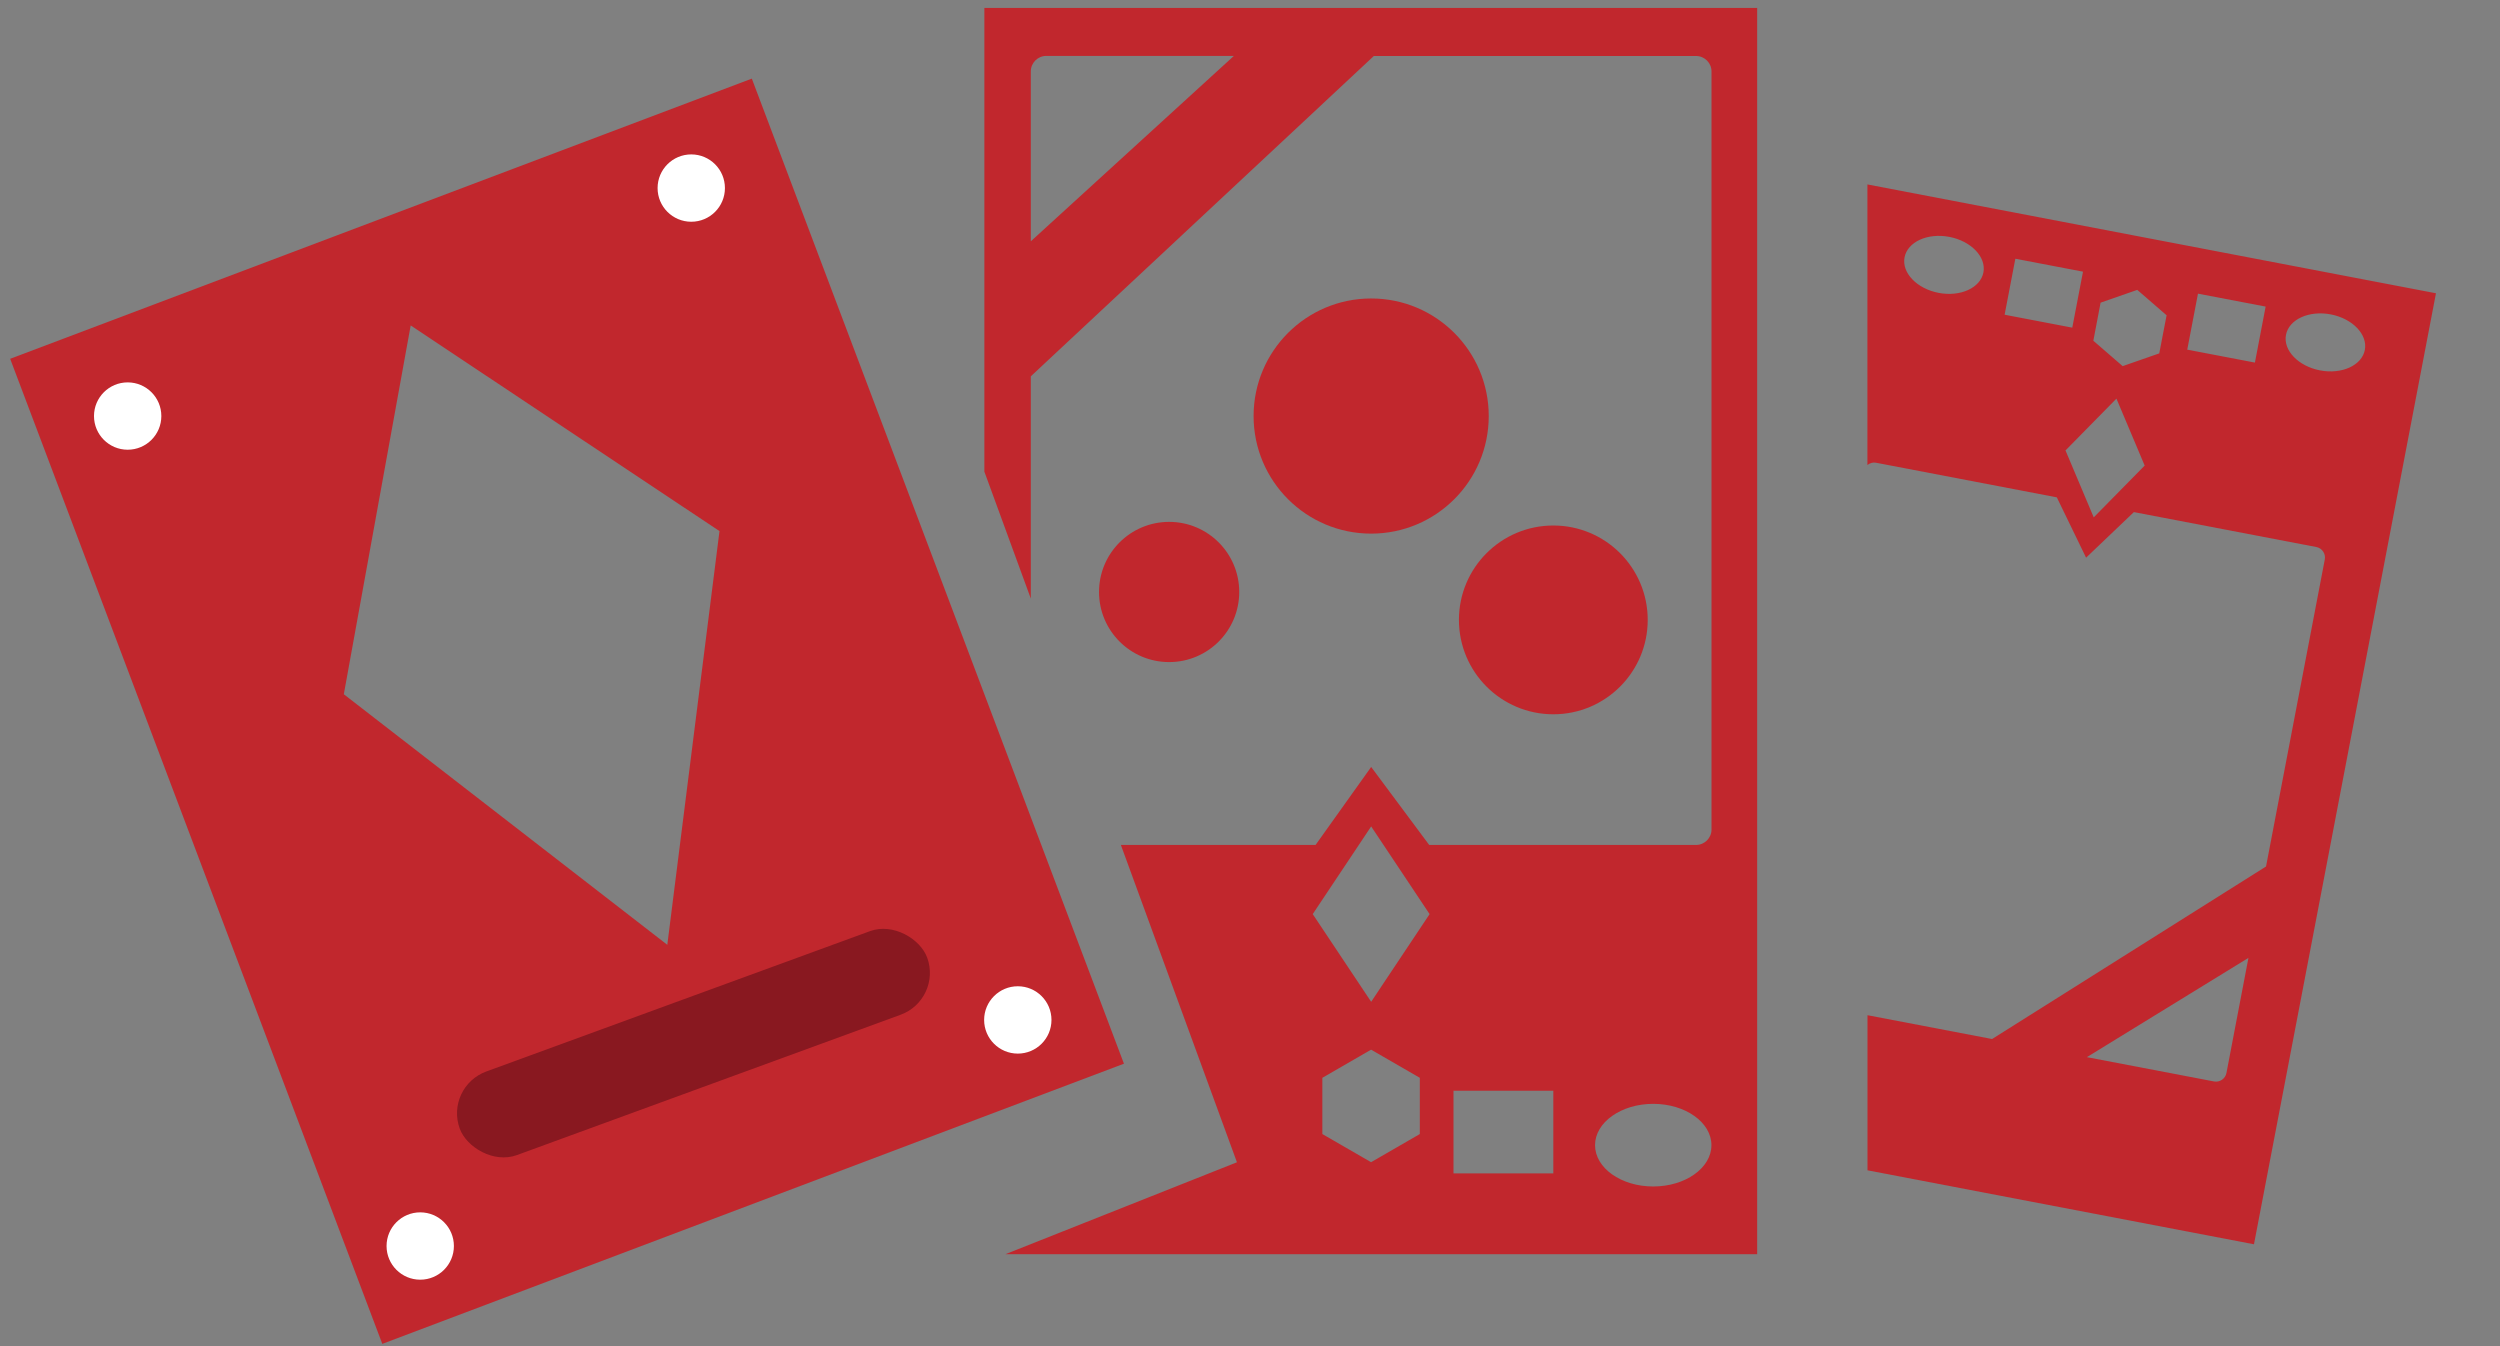
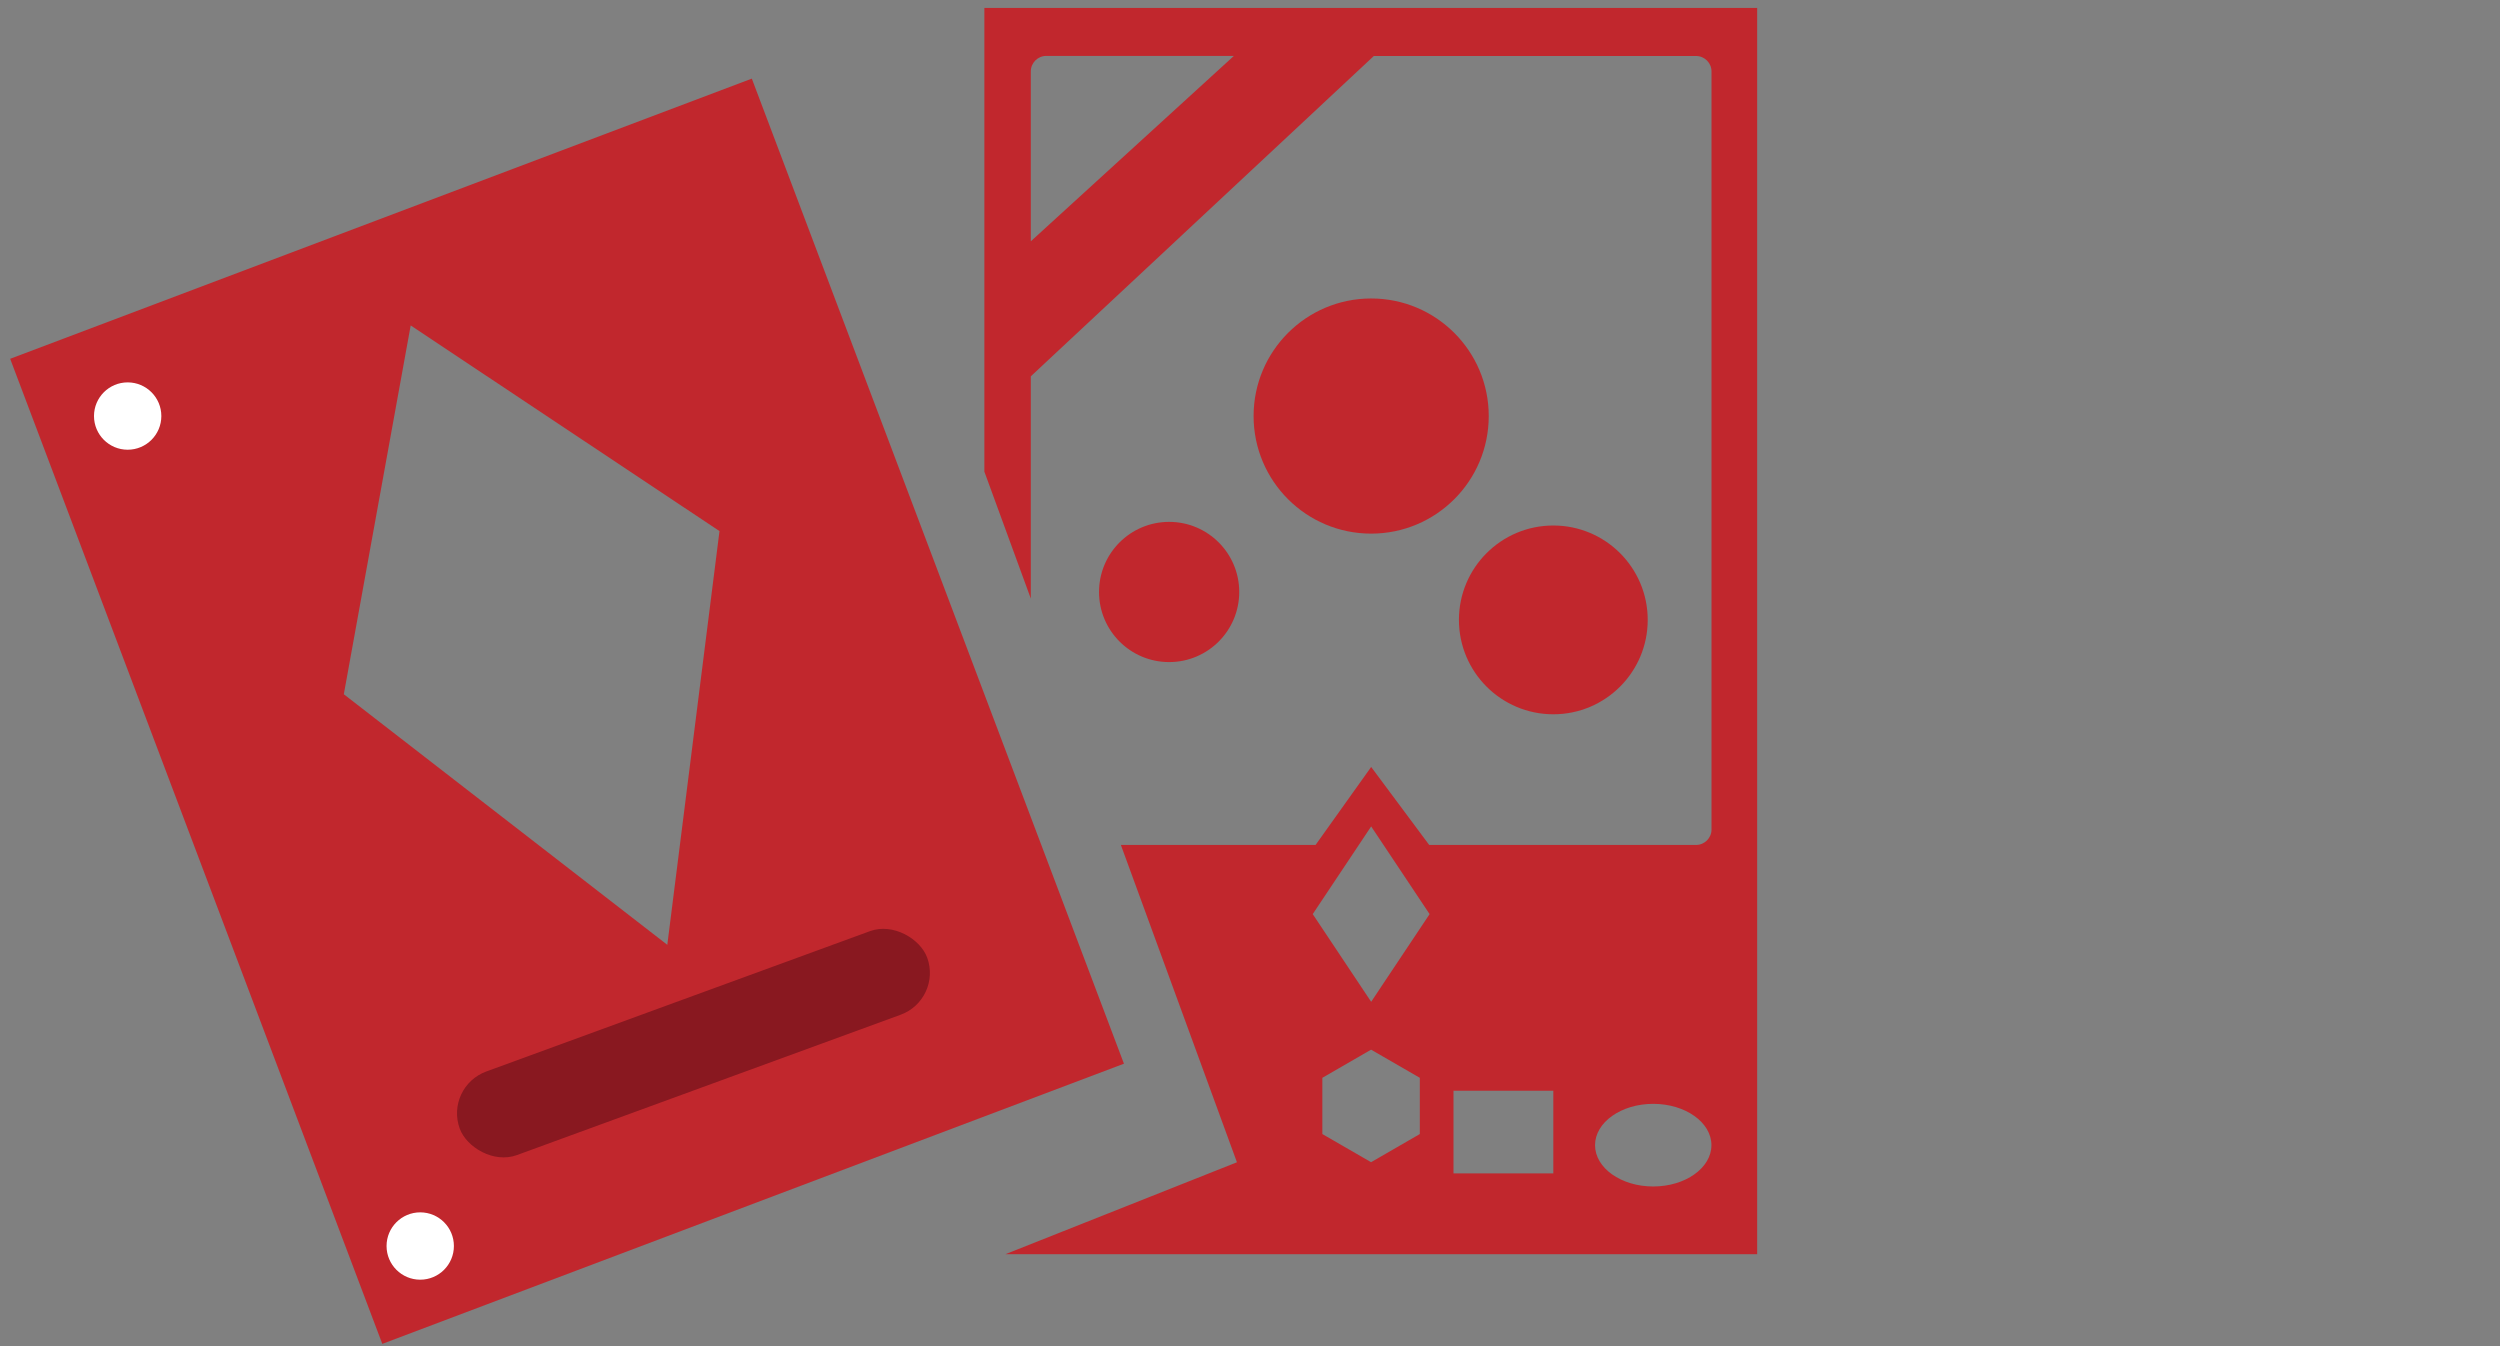
<svg xmlns="http://www.w3.org/2000/svg" id="Layer_1" viewBox="0 0 317.03 170.73">
  <rect x="0" y="0" width="317.03" height="170.73" fill="#808080" stroke="none" />
  <defs>
    <style>.cls-1{fill:#891820;}.cls-1,.cls-2,.cls-3{stroke-width:0px;}.cls-2{fill:#c1272d;}.cls-3{fill:#fff;}</style>
  </defs>
  <path class="cls-2" d="M95.34,9.97L1.29,45.5l47.19,124.92,94.05-35.53L95.34,9.97ZM84.63,119.82l-41.03-31.78,8.48-46.77,39.16,26.08-6.62,52.48Z" />
  <circle class="cls-2" cx="173.88" cy="52.76" r="14.91" />
  <circle class="cls-2" cx="196.98" cy="78.61" r="11.97" />
  <circle class="cls-2" cx="148.26" cy="75.07" r="8.89" />
  <rect class="cls-1" x="56.38" y="126.64" width="63.12" height="11.29" rx="5.65" ry="5.65" transform="translate(-40.09 38.25) rotate(-20.09)" />
-   <path class="cls-2" d="M236.81,23.38v35.59c.3-.24.69-.37,1.09-.29l22.93,4.39,3.71,7.65,6.06-5.78,23.14,4.43c.73.14,1.21.85,1.07,1.58l-7.45,38.93-34.74,21.88-15.8-3.02v19.67l49.01,9.38,23.08-120.6-72.09-13.8ZM282.34,136.07c-.14.73-.85,1.21-1.58,1.07l-16.12-3.08,20.49-12.59-2.79,14.6ZM251.52,34.55c-.38,1.96-2.92,3.12-5.68,2.59-2.76-.53-4.7-2.55-4.32-4.51.38-1.96,2.92-3.12,5.68-2.59,2.76.53,4.7,2.55,4.32,4.51ZM254.21,39.91l1.36-7.1,8.58,1.64-1.36,7.1-8.58-1.64ZM265.51,65.61l-3.58-8.49,6.46-6.57,3.58,8.49-6.46,6.57ZM273.83,44.81l-4.65,1.62-3.72-3.22.92-4.83,4.65-1.62,3.72,3.22-.93,4.83ZM285.95,45.98l-8.58-1.64,1.36-7.1,8.58,1.64-1.36,7.1ZM294.21,46.97c-2.76-.53-4.7-2.55-4.32-4.51.38-1.96,2.92-3.12,5.68-2.59,2.76.53,4.7,2.55,4.32,4.51-.38,1.96-2.92,3.12-5.68,2.59Z" />
-   <circle class="cls-3" cx="87.66" cy="23.85" r="4.27" />
  <circle class="cls-3" cx="16.19" cy="52.76" r="4.27" />
  <circle class="cls-3" cx="53.29" cy="158.01" r="4.27" />
-   <circle class="cls-3" cx="129.07" cy="129.34" r="4.27" />
  <path class="cls-2" d="M124.83,1.01v58.8l5.89,16.1v-28.19L174.22,7.1h40.86c1.08,0,1.96.88,1.96,1.96v96.13c0,1.08-.88,1.96-1.96,1.96h-33.84l-7.36-9.89-7.05,9.89h-24.69l14.72,40.24-29.37,11.66h95.34V1.01h-98ZM130.72,30.6V9.05c0-1.08.88-1.96,1.96-1.96h23.79l-25.75,23.51ZM184.32,138.32h12.66v10.48h-12.66v-10.48ZM173.88,104.8l7.41,11.12-7.41,11.12-7.41-11.12,7.41-11.12ZM180.05,136.68v7.13l-6.18,3.57-6.18-3.57v-7.13l6.18-3.57,6.18,3.57ZM209.65,150.46c-4.08,0-7.38-2.35-7.38-5.24s3.31-5.24,7.38-5.24,7.38,2.35,7.38,5.24-3.31,5.24-7.38,5.24Z" />
</svg>